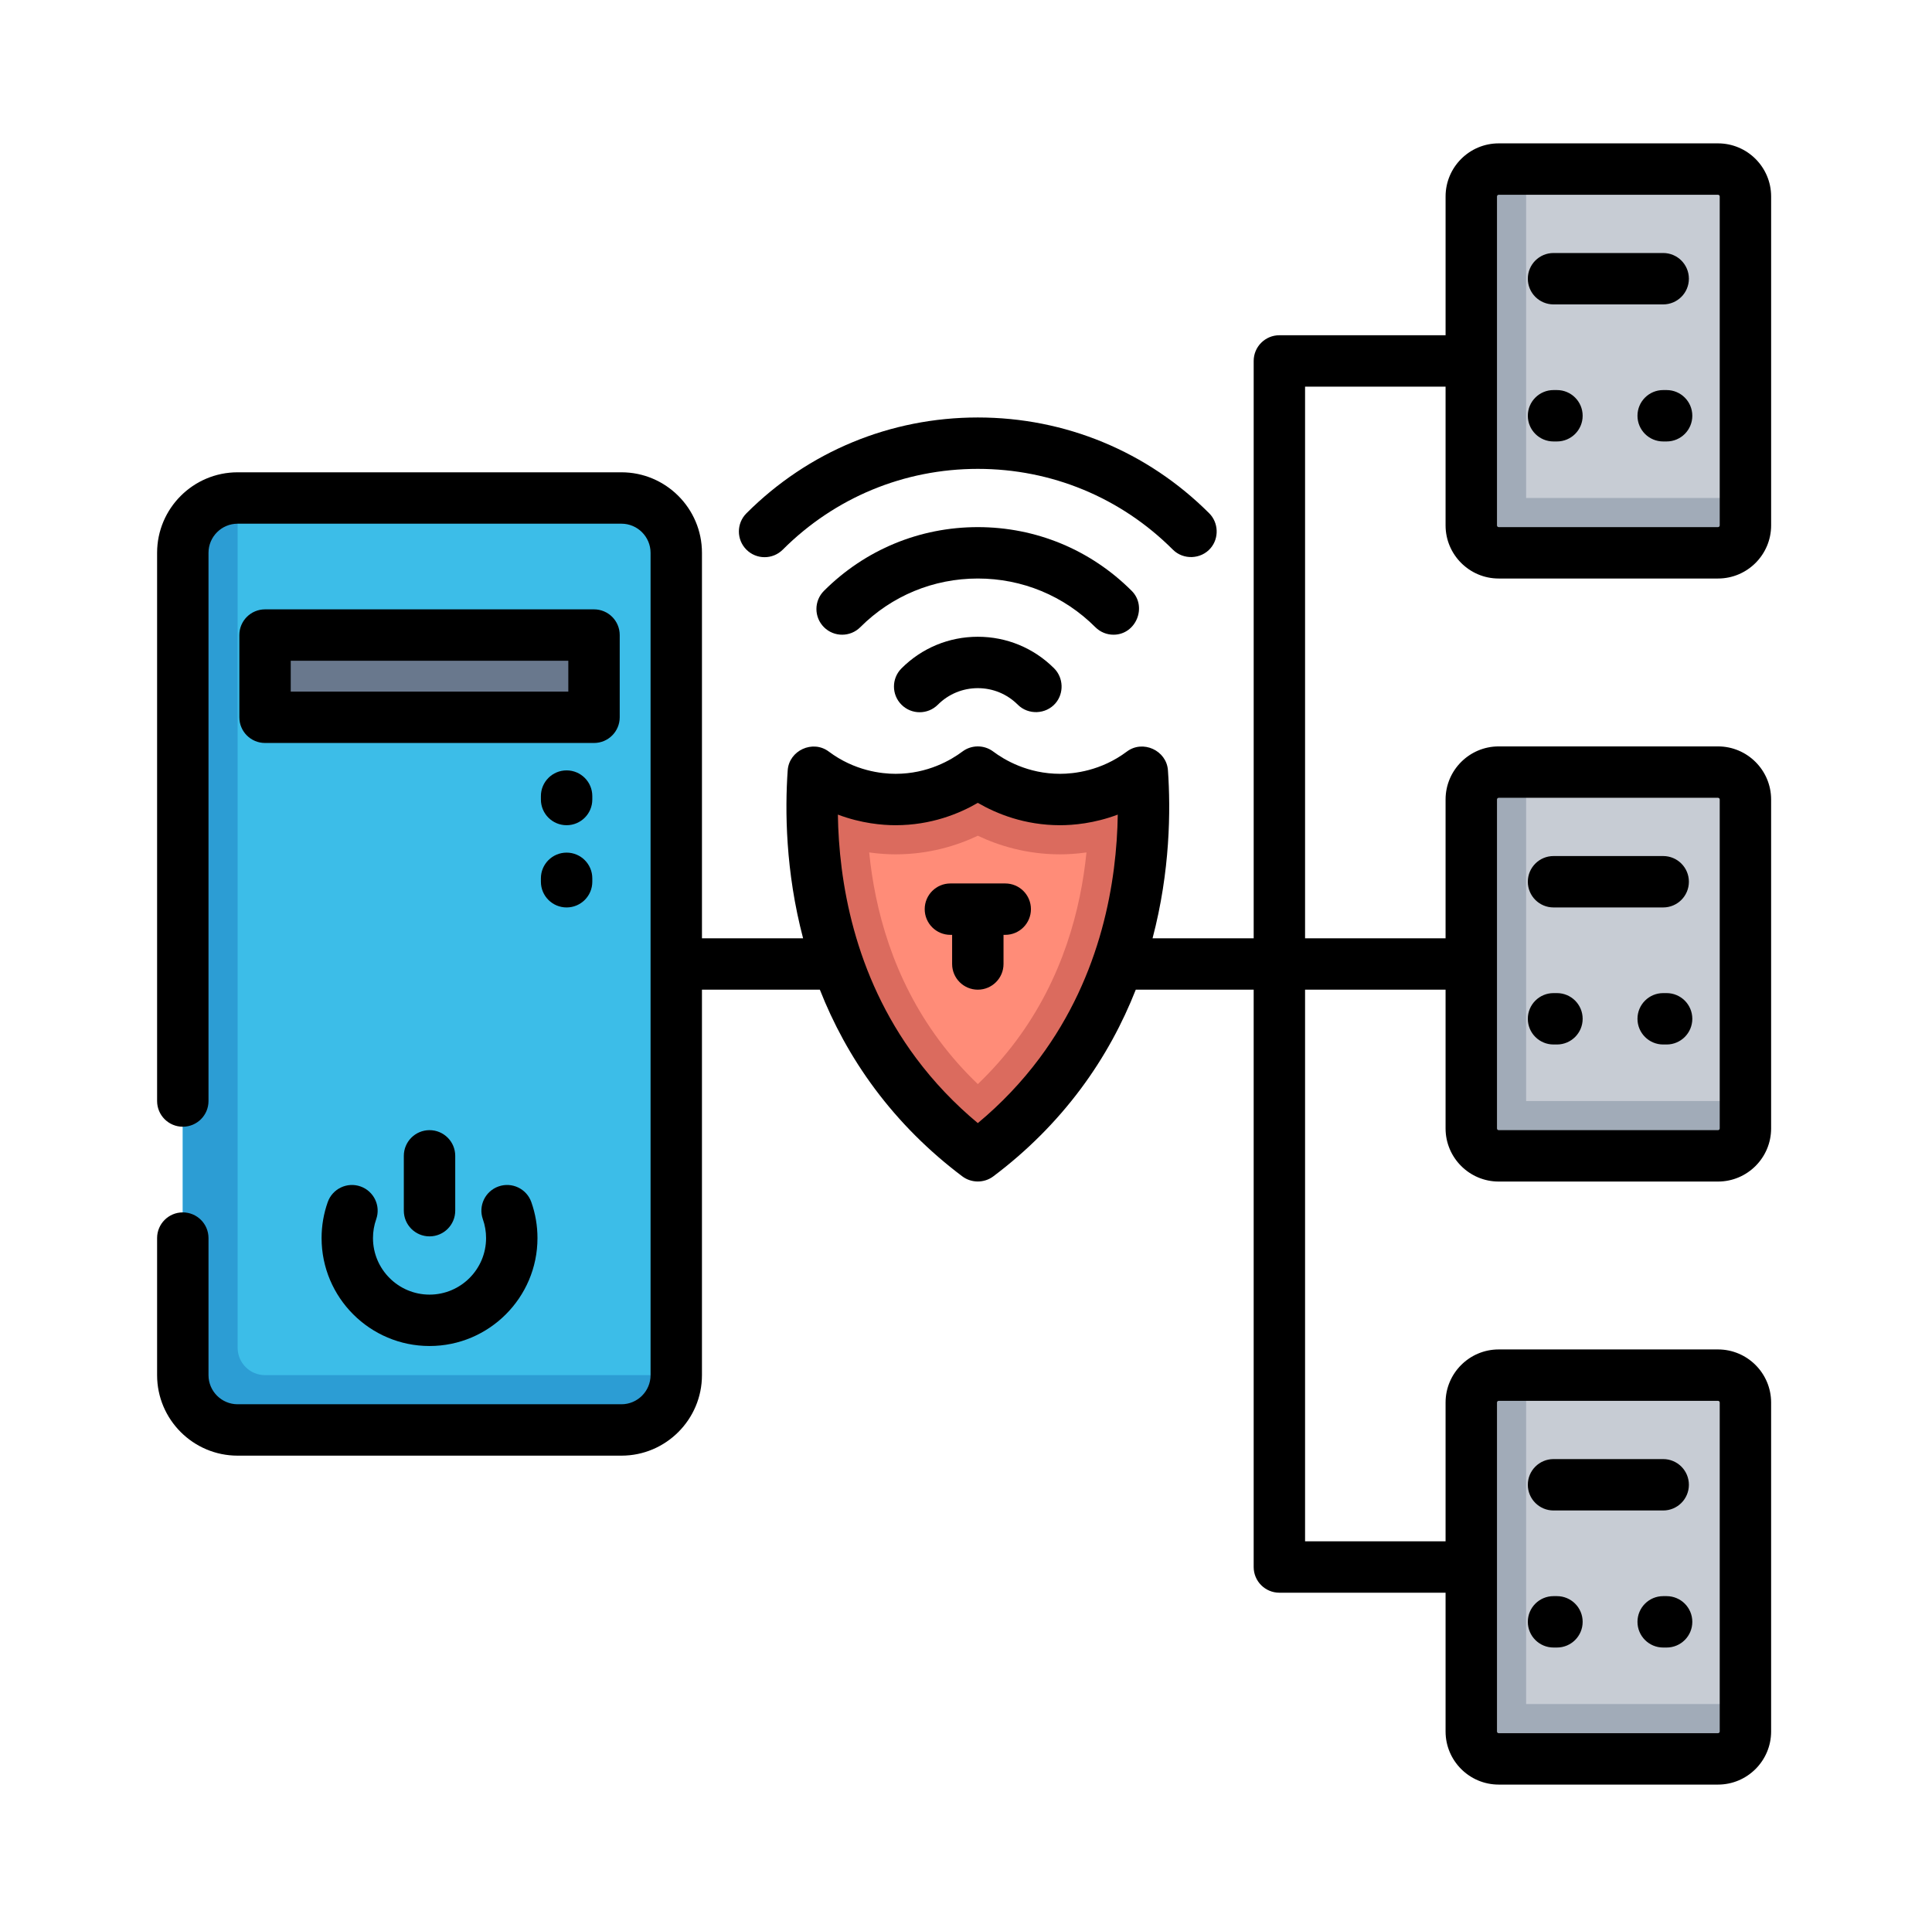
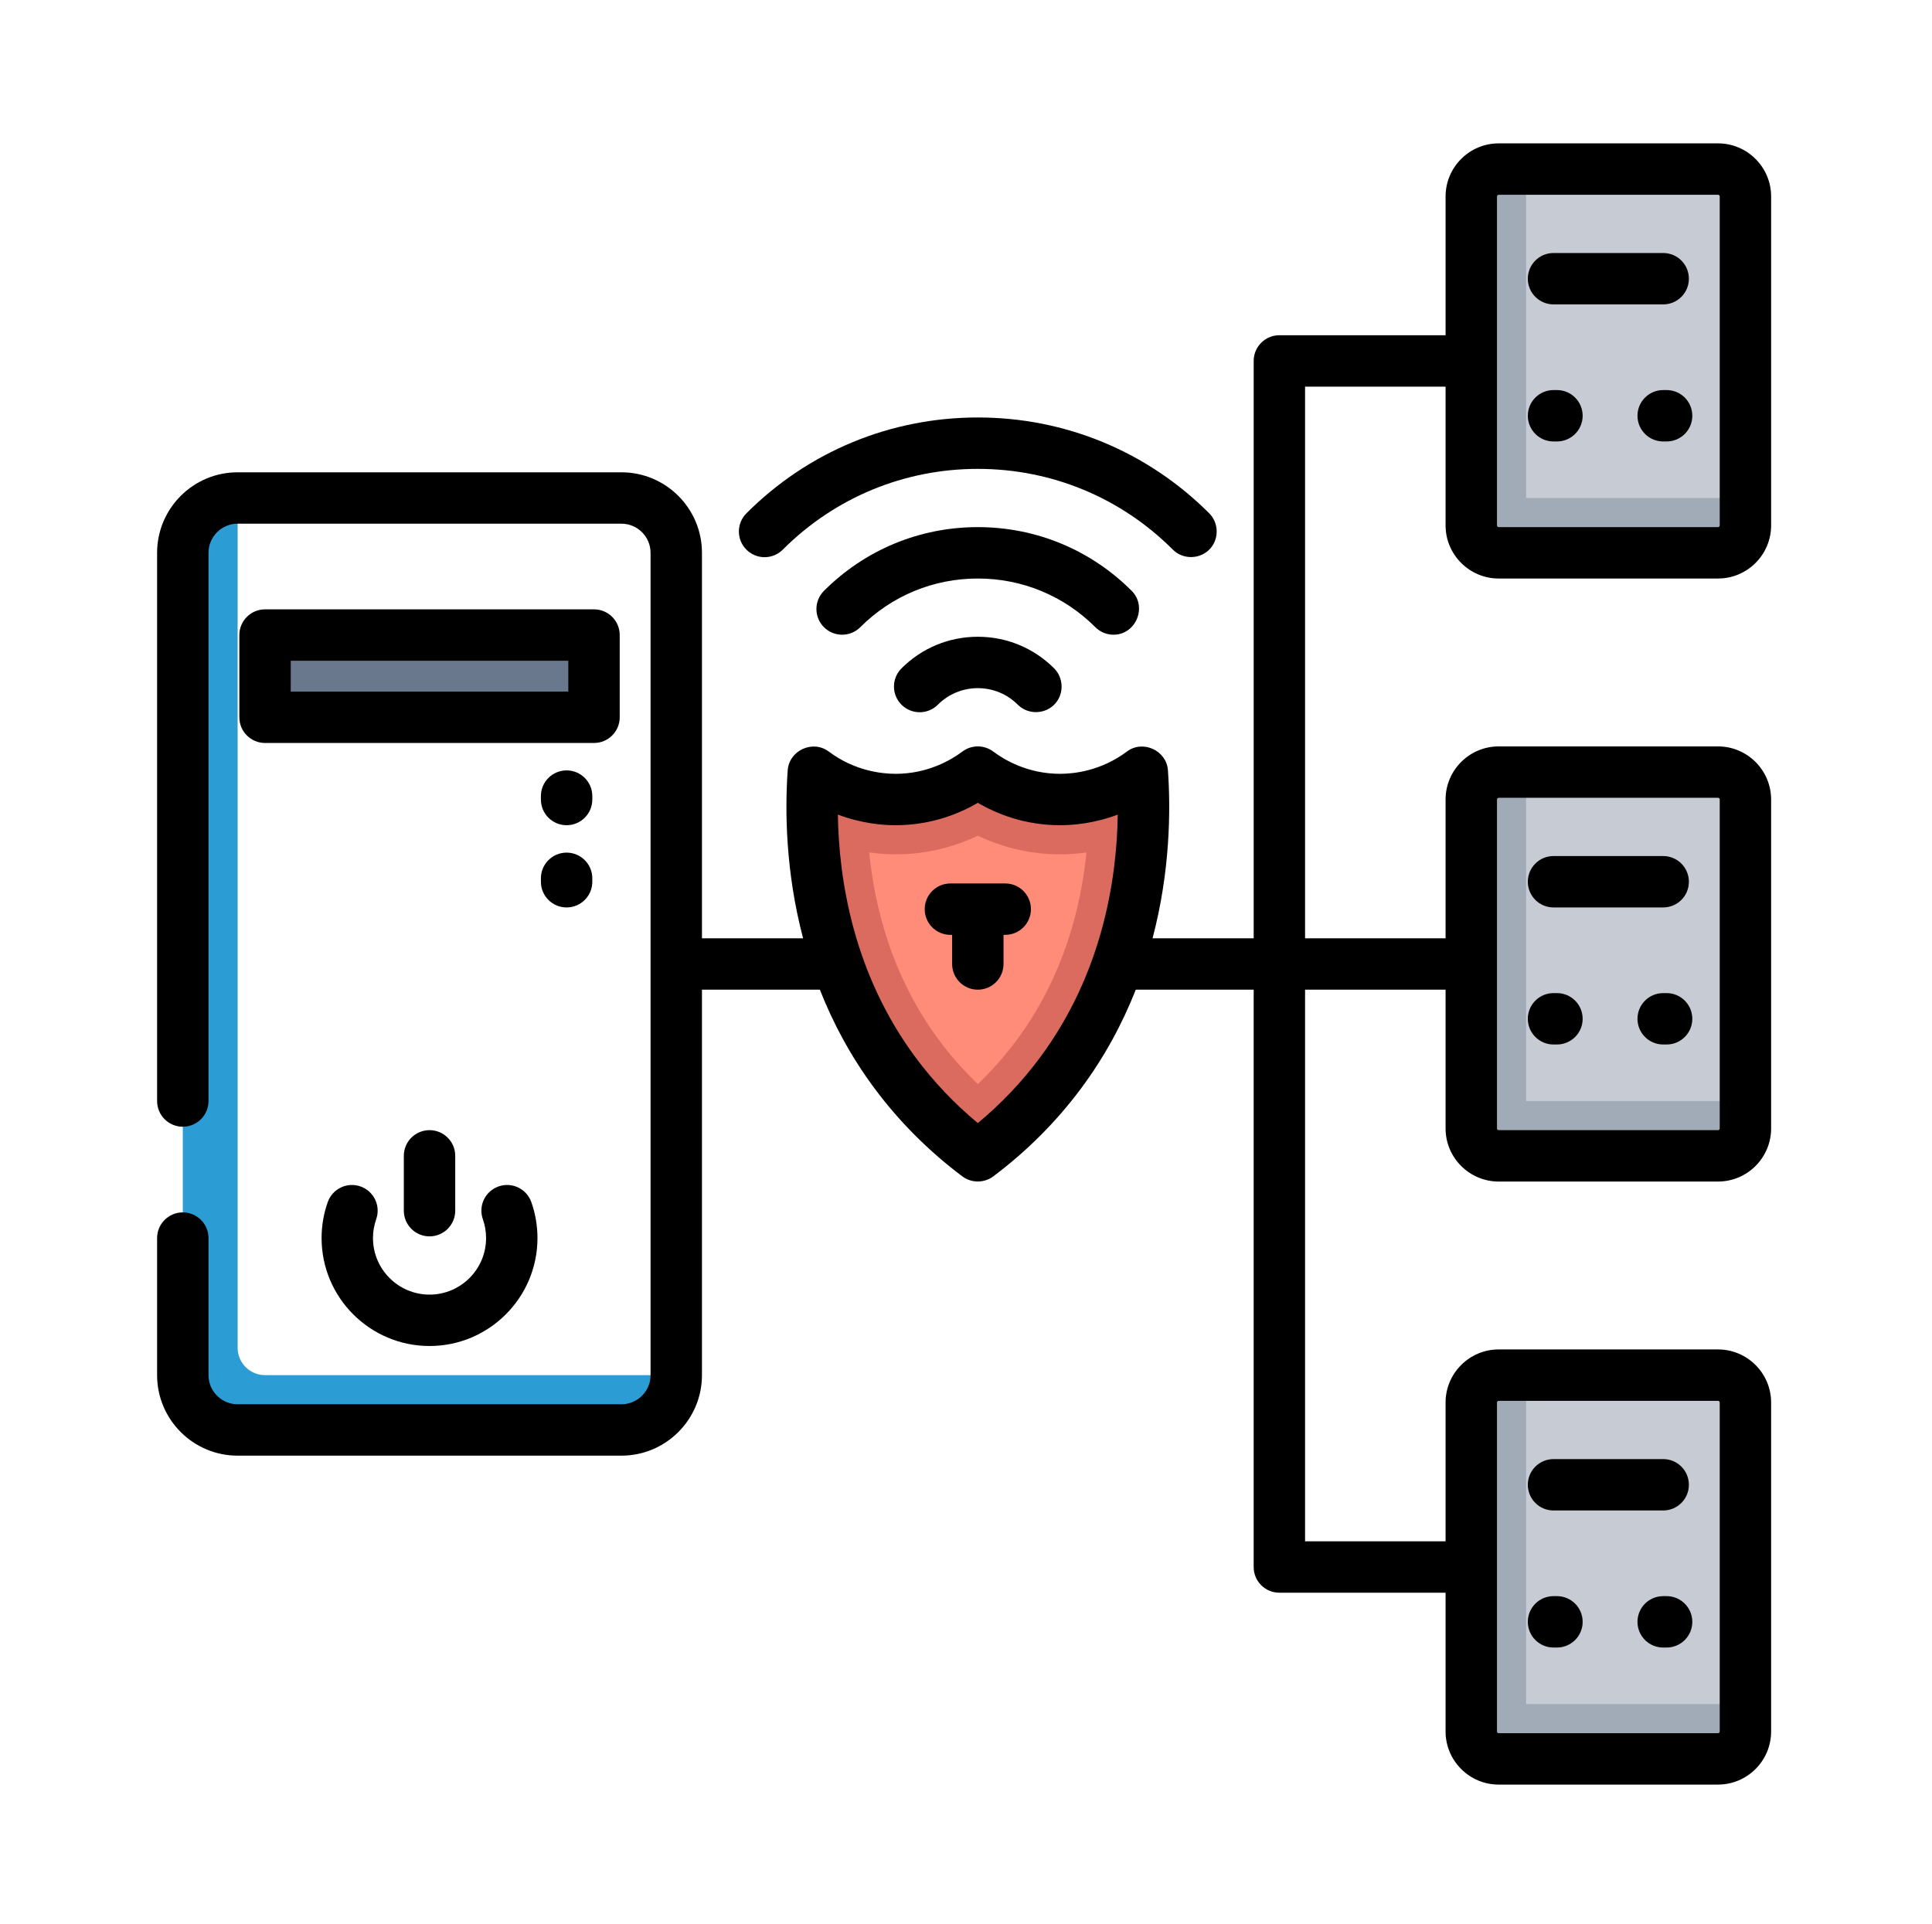
<svg xmlns="http://www.w3.org/2000/svg" width="512" height="510" viewBox="0 0 512 510" fill="none">
  <g clip-path="url(#clip0_281_546)">
    <path d="M302.723 204.645C293.556 211.52 283.997 211.91 280.928 211.91C269.468 211.91 261.589 206.487 259.133 204.645C256.677 206.487 248.797 211.91 237.338 211.91C234.267 211.91 224.71 211.52 215.543 204.645C214.607 217.967 214.014 253.288 237.338 284.561C244.405 294.038 252.164 301.124 259.133 306.356C266.102 301.124 273.861 294.037 280.928 284.561C304.251 253.288 303.658 217.967 302.723 204.645Z" fill="#DB6B5E" />
    <path d="M259.133 287.336C255.418 283.781 252.024 279.947 248.985 275.873C236.586 259.249 231.844 240.916 230.343 225.938C233.087 226.325 235.474 226.44 237.338 226.44C246.169 226.44 253.548 224.156 259.133 221.508C264.719 224.156 272.098 226.44 280.928 226.44C282.791 226.44 285.18 226.325 287.924 225.938C286.424 240.915 281.68 259.248 269.282 275.873C266.242 279.948 262.848 283.781 259.133 287.336Z" fill="#FF8C78" />
-     <path d="M164.686 379.008H62.974C54.949 379.008 48.444 372.503 48.444 364.478V146.523C48.444 138.498 54.949 131.993 62.974 131.993H164.686C172.712 131.993 179.216 138.498 179.216 146.523V364.477C179.216 372.502 172.711 379.008 164.686 379.008Z" fill="#3CBDE8" />
    <path d="M62.974 357.212V131.992C54.949 131.992 48.444 138.499 48.444 146.522V364.476C48.444 372.5 54.949 379.006 62.974 379.006H164.686C172.712 379.006 179.216 372.5 179.216 364.476H70.239C66.227 364.477 62.974 361.224 62.974 357.212Z" fill="#2C9DD4" />
    <path d="M157.421 168.318H70.239V190.113H157.421V168.318Z" fill="#69788D" />
    <path d="M455.292 146.523H397.171C393.159 146.523 389.906 143.27 389.906 139.258V52.077C389.906 48.065 393.159 44.812 397.171 44.812H455.292C459.304 44.812 462.557 48.065 462.557 52.077V139.258C462.557 143.27 459.304 146.523 455.292 146.523Z" fill="#C7CCD4" />
    <path d="M462.557 131.992H404.436V44.812H397.171C393.159 44.812 389.906 48.065 389.906 52.077V139.258C389.906 143.27 393.159 146.523 397.171 146.523H455.292C459.304 146.523 462.557 143.27 462.557 139.258V131.992Z" fill="#A1ABB8" />
    <path d="M455.292 306.356H397.171C393.159 306.356 389.906 303.103 389.906 299.091V211.91C389.906 207.898 393.159 204.645 397.171 204.645H455.292C459.304 204.645 462.557 207.898 462.557 211.91V299.091C462.557 303.103 459.304 306.356 455.292 306.356Z" fill="#C7CCD4" />
    <path d="M404.436 291.826V204.645H397.171C393.159 204.645 389.906 207.898 389.906 211.91V299.091C389.906 303.103 393.159 306.356 397.171 306.356H455.292C459.304 306.356 462.557 303.103 462.557 299.091V291.826H404.436Z" fill="#A1ABB8" />
    <path d="M455.292 466.188H397.171C393.159 466.188 389.906 462.935 389.906 458.923V371.742C389.906 367.73 393.159 364.477 397.171 364.477H455.292C459.304 364.477 462.557 367.73 462.557 371.742V458.923C462.557 462.936 459.304 466.188 455.292 466.188Z" fill="#C7CCD4" />
    <path d="M404.436 451.658V364.477H397.171C393.159 364.477 389.906 367.73 389.906 371.742V458.923C389.906 462.935 393.159 466.188 397.171 466.188H455.292C459.304 466.188 462.557 462.935 462.557 458.923V451.658H404.436Z" fill="#A1ABB8" />
    <path d="M266.398 234.158H251.868C248.107 234.158 245.057 237.207 245.057 240.97C245.057 244.732 248.106 247.781 251.868 247.781H252.322V255.5C252.322 259.262 255.371 262.311 259.133 262.311C262.894 262.311 265.944 259.262 265.944 255.5V247.78H266.398C270.159 247.78 273.209 244.732 273.209 240.969C273.208 237.207 270.159 234.158 266.398 234.158Z" fill="black" />
    <path d="M95.543 314.465C91.999 313.212 88.106 315.071 86.853 318.617C85.772 321.676 85.223 324.882 85.223 328.15C85.223 343.924 98.056 356.757 113.829 356.757C129.602 356.757 142.436 343.923 142.436 328.15C142.436 324.882 141.887 321.676 140.806 318.617C139.553 315.07 135.66 313.21 132.116 314.465C128.569 315.718 126.71 319.609 127.964 323.156C128.529 324.753 128.815 326.433 128.815 328.15C128.815 336.413 122.093 343.135 113.83 343.135C105.568 343.135 98.845 336.413 98.845 328.15C98.845 326.433 99.131 324.753 99.696 323.156C100.949 319.61 99.091 315.718 95.543 314.465Z" fill="black" />
    <path d="M120.641 320.886V306.356C120.641 302.594 117.591 299.545 113.829 299.545C110.067 299.545 107.018 302.593 107.018 306.356V320.886C107.018 324.648 110.067 327.698 113.829 327.698C117.591 327.698 120.641 324.649 120.641 320.886Z" fill="black" />
    <path d="M164.231 190.114V168.319C164.231 164.557 161.182 161.508 157.42 161.508H70.239C66.478 161.508 63.428 164.556 63.428 168.319V190.114C63.428 193.876 66.477 196.925 70.239 196.925H157.421C161.182 196.925 164.231 193.876 164.231 190.114ZM150.61 183.303H77.05V175.13H150.61V183.303Z" fill="black" />
    <path d="M156.966 211.001C156.966 207.239 153.917 204.189 150.155 204.189C146.394 204.189 143.344 207.238 143.344 211.001V211.909C143.344 215.671 146.393 218.72 150.155 218.72C153.916 218.72 156.966 215.672 156.966 211.909V211.001Z" fill="black" />
    <path d="M150.155 225.985C146.394 225.985 143.344 229.034 143.344 232.797V233.705C143.344 237.467 146.393 240.516 150.155 240.516C153.916 240.516 156.966 237.468 156.966 233.705V232.797C156.966 229.034 153.917 225.985 150.155 225.985Z" fill="black" />
    <path d="M397.17 153.334H455.291C463.053 153.334 469.367 147.019 469.367 139.257V52.076C469.367 44.314 463.053 38 455.291 38H397.17C389.408 38 383.094 44.314 383.094 52.076V88.856H339.049C335.288 88.856 332.238 91.904 332.238 95.667V248.69H305.44C310.126 230.911 310.257 214.704 309.517 204.168C309.147 198.895 302.875 196.016 298.637 199.196C291.788 204.332 284.602 205.099 280.929 205.099C272.366 205.099 266.159 201.401 263.22 199.197C260.798 197.379 257.468 197.379 255.046 199.197C252.107 201.401 245.899 205.099 237.338 205.099C233.663 205.099 226.477 204.332 219.629 199.196C215.391 196.017 209.118 198.893 208.749 204.168C208.01 214.705 208.142 230.912 212.827 248.69H186.027V146.523C186.027 134.755 176.454 125.182 164.686 125.182H62.974C51.206 125.182 41.633 134.755 41.633 146.523V291.826C41.633 295.588 44.682 298.637 48.444 298.637C52.206 298.637 55.255 295.589 55.255 291.826V146.523C55.255 142.267 58.718 138.804 62.975 138.804H164.687C168.943 138.804 172.406 142.267 172.406 146.523V364.477C172.406 368.733 168.943 372.196 164.687 372.196H62.974C58.718 372.196 55.255 368.733 55.255 364.477V328.151C55.255 324.389 52.205 321.34 48.443 321.34C44.681 321.34 41.632 324.388 41.632 328.151V364.477C41.632 376.245 51.205 385.818 62.973 385.818H164.685C176.453 385.818 186.026 376.245 186.026 364.477V262.311H217.271C220.735 271.111 225.464 280.035 231.876 288.632C238.374 297.345 246.168 305.14 255.042 311.804C257.439 313.601 260.824 313.601 263.22 311.804C272.094 305.141 279.888 297.345 286.386 288.632C292.798 280.035 297.526 271.11 300.991 262.311H332.236V415.334C332.236 419.096 335.285 422.145 339.047 422.145H383.092V458.925C383.092 466.687 389.406 473.001 397.168 473.001H455.289C463.051 473.001 469.365 466.687 469.365 458.925V371.742C469.365 363.98 463.051 357.666 455.289 357.666H397.168C389.406 357.666 383.092 363.98 383.092 371.742V408.521H345.857V262.311H383.092V299.091C383.092 306.853 389.406 313.167 397.168 313.167H455.289C463.051 313.167 469.365 306.853 469.365 299.091V211.909C469.365 204.147 463.051 197.833 455.289 197.833H397.168C389.406 197.833 383.092 204.147 383.092 211.909V248.689H345.857V102.478H383.092V139.257C383.094 147.019 389.408 153.334 397.17 153.334ZM275.468 280.49C270.766 286.793 265.286 292.558 259.133 297.677C252.979 292.558 247.498 286.794 242.797 280.49C226.192 258.226 222.309 233.274 222.045 215.908C228.271 218.255 233.872 218.721 237.337 218.721C246.728 218.721 254.181 215.676 259.132 212.795C264.083 215.677 271.536 218.721 280.927 218.721C284.392 218.721 289.992 218.255 296.219 215.908C295.957 233.273 292.072 258.225 275.468 280.49ZM396.716 371.742C396.716 371.492 396.919 371.288 397.17 371.288H455.291C455.541 371.288 455.744 371.493 455.744 371.742V458.924C455.744 459.173 455.541 459.377 455.291 459.377H397.17C396.919 459.377 396.716 459.173 396.716 458.924V371.742ZM396.716 211.909C396.716 211.659 396.919 211.455 397.17 211.455H455.291C455.541 211.455 455.744 211.66 455.744 211.909V299.091C455.744 299.341 455.541 299.545 455.291 299.545H397.17C396.919 299.545 396.716 299.34 396.716 299.091V211.909ZM396.716 52.076C396.716 51.827 396.919 51.623 397.17 51.623H455.291C455.541 51.623 455.744 51.827 455.744 52.076V139.258C455.744 139.508 455.541 139.712 455.291 139.712H397.17C396.919 139.712 396.716 139.507 396.716 139.258V52.076Z" fill="black" />
    <path d="M411.7 80.682H440.761C444.523 80.682 447.573 77.634 447.573 73.871C447.573 70.108 444.523 67.06 440.761 67.06H411.7C407.939 67.06 404.889 70.108 404.889 73.871C404.889 77.634 407.938 80.682 411.7 80.682Z" fill="black" />
    <path d="M441.669 103.386H440.761C436.999 103.386 433.949 106.434 433.949 110.197C433.949 113.959 436.998 117.008 440.761 117.008H441.669C445.43 117.008 448.48 113.96 448.48 110.197C448.48 106.435 445.431 103.386 441.669 103.386Z" fill="black" />
    <path d="M411.7 117.008H412.609C416.37 117.008 419.42 113.96 419.42 110.197C419.42 106.435 416.371 103.386 412.609 103.386H411.7C407.939 103.386 404.889 106.434 404.889 110.197C404.889 113.959 407.938 117.008 411.7 117.008Z" fill="black" />
    <path d="M411.7 240.515H440.761C444.523 240.515 447.573 237.467 447.573 233.704C447.573 229.941 444.523 226.893 440.761 226.893H411.7C407.939 226.893 404.889 229.941 404.889 233.704C404.889 237.467 407.938 240.515 411.7 240.515Z" fill="black" />
    <path d="M441.669 263.22H440.761C436.999 263.22 433.949 266.268 433.949 270.031C433.949 273.794 436.998 276.842 440.761 276.842H441.669C445.43 276.842 448.48 273.794 448.48 270.031C448.48 266.268 445.431 263.22 441.669 263.22Z" fill="black" />
    <path d="M411.7 276.841H412.609C416.37 276.841 419.42 273.793 419.42 270.03C419.42 266.267 416.371 263.219 412.609 263.219H411.7C407.939 263.219 404.889 266.267 404.889 270.03C404.889 273.793 407.938 276.841 411.7 276.841Z" fill="black" />
    <path d="M411.7 400.349H440.761C444.523 400.349 447.573 397.301 447.573 393.538C447.573 389.775 444.523 386.727 440.761 386.727H411.7C407.939 386.727 404.889 389.775 404.889 393.538C404.889 397.301 407.938 400.349 411.7 400.349Z" fill="black" />
    <path d="M441.669 423.053H440.761C436.999 423.053 433.949 426.101 433.949 429.864C433.949 433.627 436.998 436.675 440.761 436.675H441.669C445.43 436.675 448.48 433.627 448.48 429.864C448.48 426.101 445.431 423.053 441.669 423.053Z" fill="black" />
    <path d="M411.7 436.674H412.609C416.37 436.674 419.42 433.626 419.42 429.863C419.42 426.1 416.371 423.052 412.609 423.052H411.7C407.939 423.052 404.889 426.1 404.889 429.863C404.889 433.626 407.938 436.674 411.7 436.674Z" fill="black" />
    <path d="M207.439 145.686C221.246 131.877 239.605 124.274 259.133 124.274C278.66 124.274 297.019 131.878 310.827 145.686C313.596 148.455 318.274 148.27 320.82 145.294C323.103 142.628 322.939 138.532 320.459 136.052C304.078 119.673 282.299 110.651 259.134 110.651C235.968 110.651 214.189 119.673 197.808 136.053C195.148 138.714 195.148 143.026 197.808 145.686C200.467 148.345 204.779 148.345 207.439 145.686Z" fill="black" />
    <path d="M295.094 168.229C301.049 168.229 304.106 160.798 299.909 156.602C289.018 145.71 274.536 139.712 259.133 139.712C243.729 139.712 229.248 145.71 218.357 156.603C215.697 159.263 215.697 163.576 218.357 166.235C221.017 168.894 225.33 168.895 227.989 166.234C236.307 157.916 247.369 153.334 259.134 153.334C270.899 153.334 281.96 157.916 290.279 166.234C291.607 167.565 293.35 168.229 295.094 168.229Z" fill="black" />
    <path d="M238.905 177.15C236.245 179.81 236.245 184.123 238.905 186.782C241.566 189.442 245.878 189.443 248.538 186.783C251.369 183.953 255.131 182.394 259.133 182.394C263.136 182.394 266.899 183.953 269.729 186.783C272.5 189.552 277.175 189.367 279.723 186.392C282.005 183.726 281.84 179.629 279.361 177.15C273.957 171.748 266.774 168.771 259.132 168.771C251.491 168.772 244.308 171.747 238.905 177.15Z" fill="black" />
  </g>
  <defs>
    <clipPath id="clip0_281_546">
      <rect width="435" height="435" fill="white" transform="translate(38 38)" />
    </clipPath>
  </defs>
</svg>